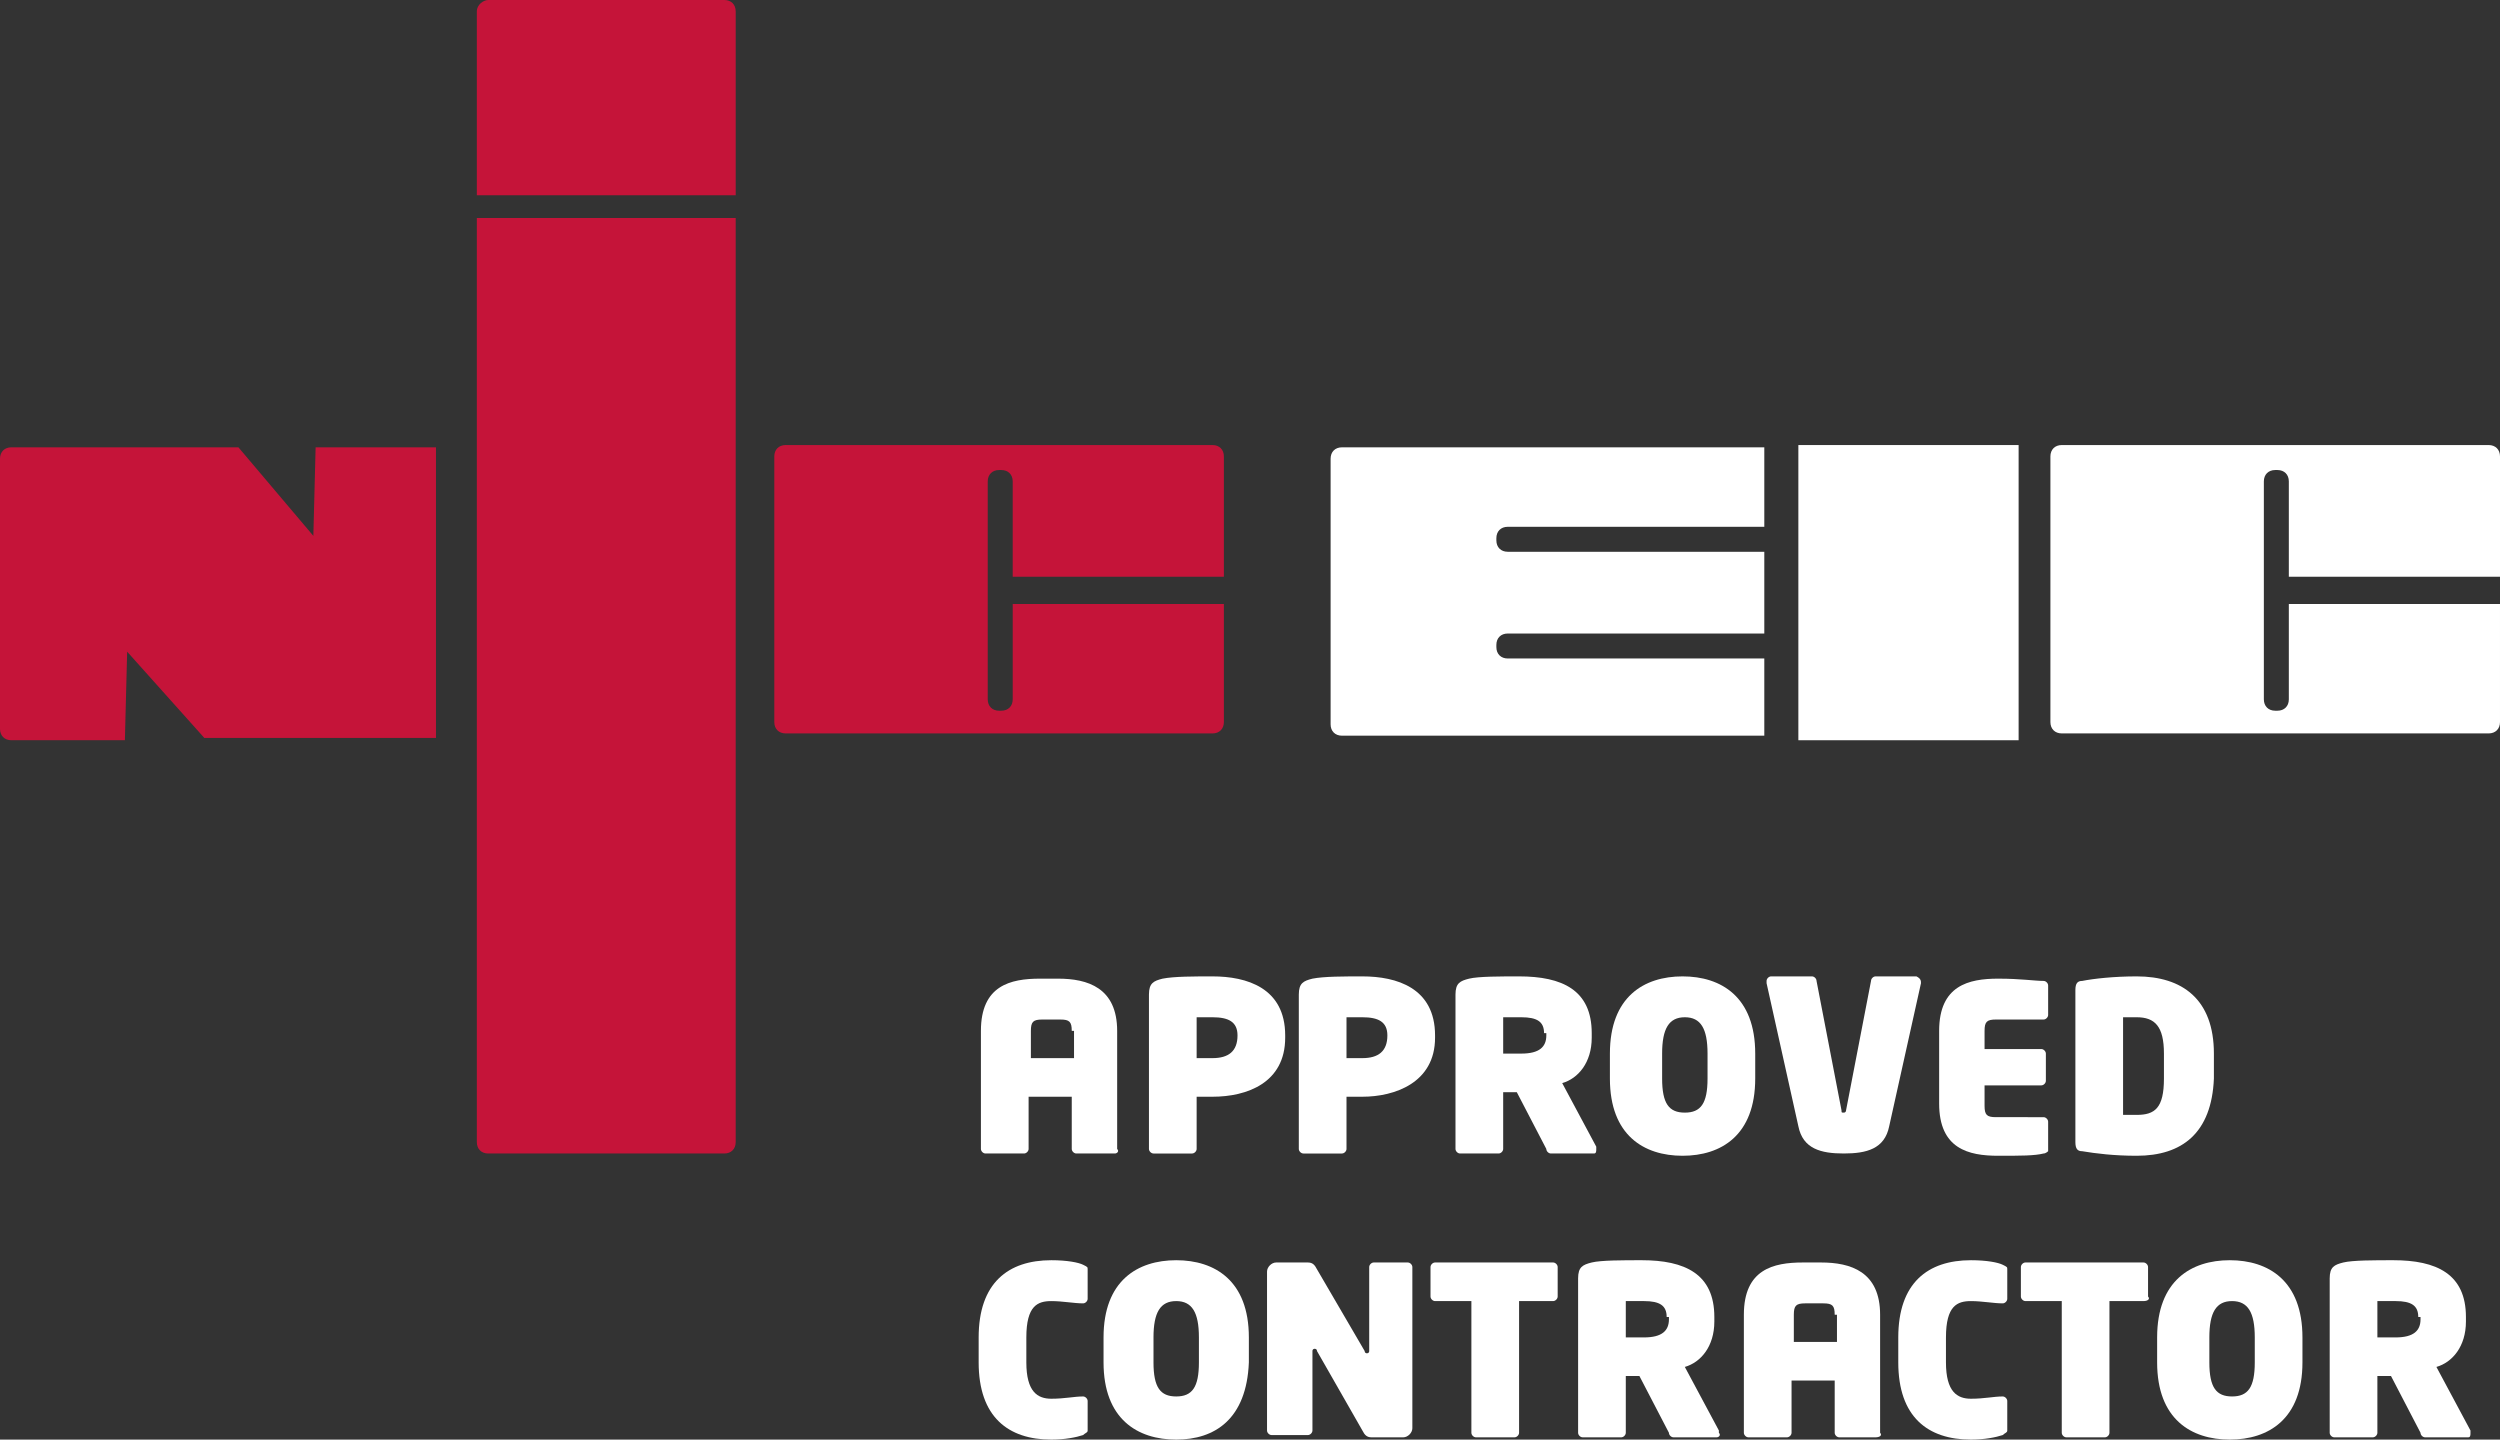
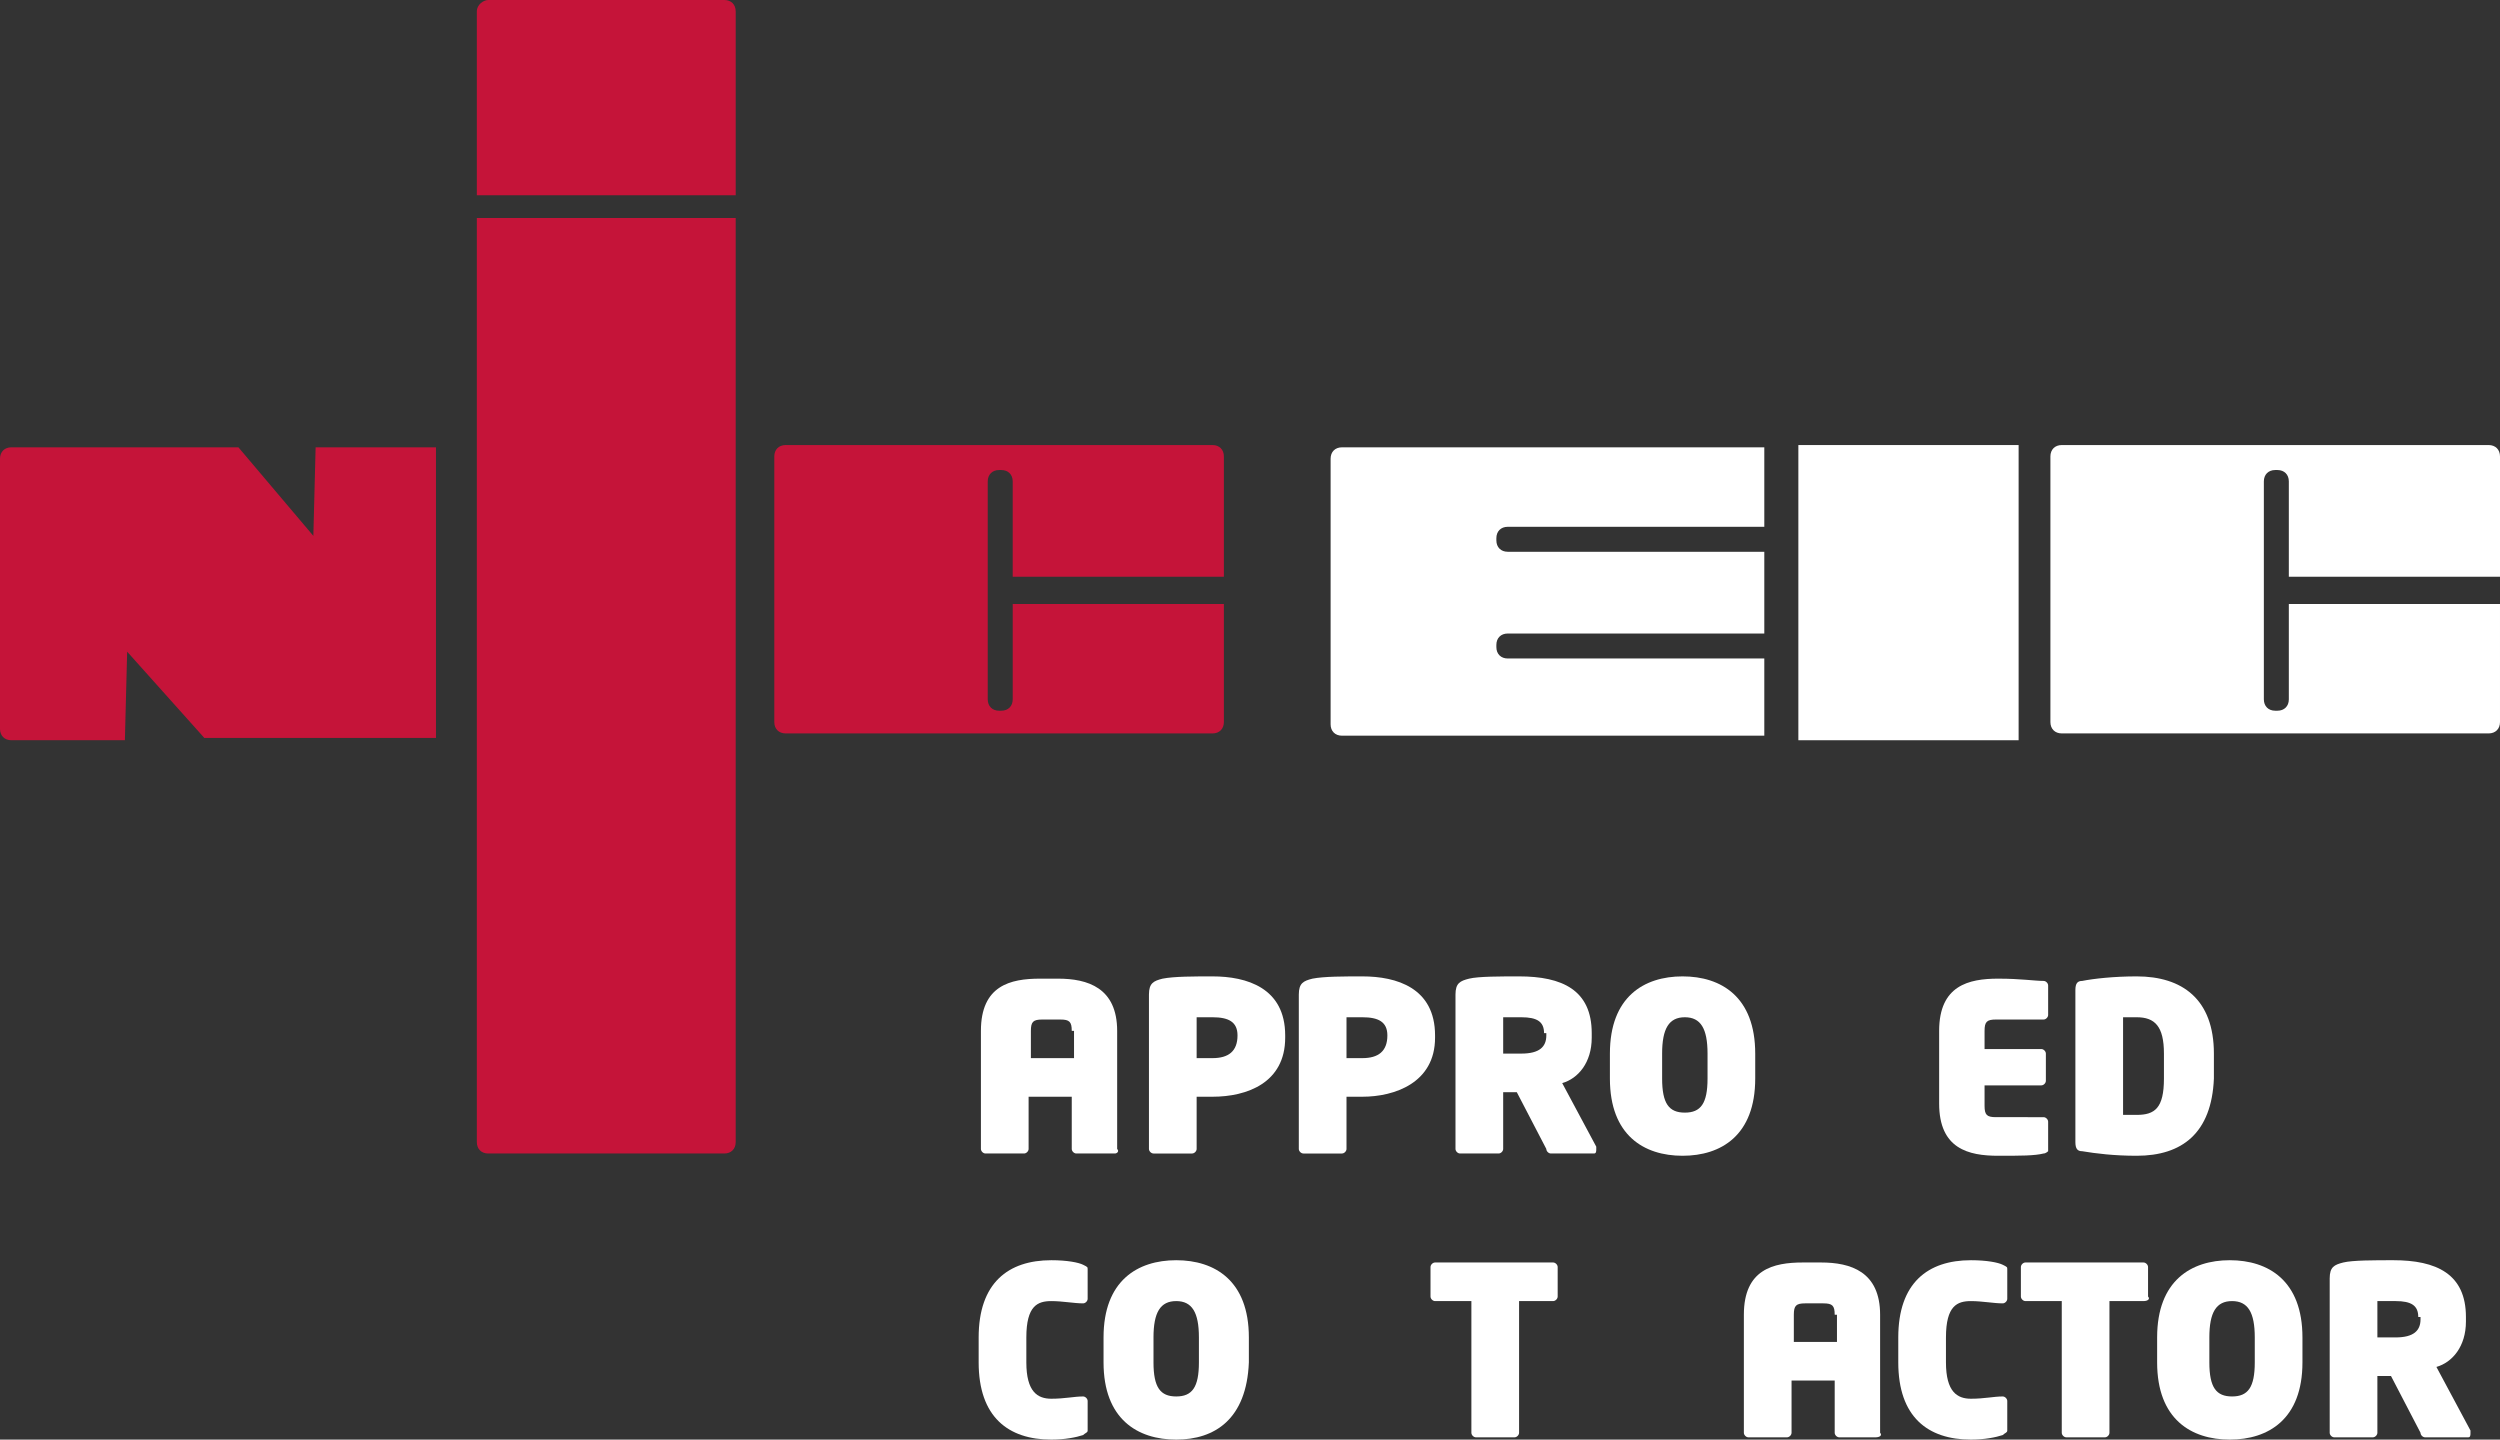
<svg xmlns="http://www.w3.org/2000/svg" version="1.1" id="Layer_1" x="0px" y="0px" viewBox="0 0 110.1 63.4" style="enable-background:new 0 0 110.1 63.4;" xml:space="preserve">
  <rect x="0" y="0" width="110.1" height="63.4" fill="#333333" stroke="none" />
  <style type="text/css">
	.st0{fill:#C51439;}
	.st1{fill:#FFFFFF;}
</style>
  <g>
    <g>
      <path class="st0" d="M32.4,8.6V0.5c0-0.3-0.2-0.5-0.5-0.5H21.5C21.3,0,21,0.2,21,0.5v8.1H32.4z" />
      <path class="st0" d="M21,9.6v40.7c0,0.3,0.2,0.5,0.5,0.5h10.4c0.3,0,0.5-0.2,0.5-0.5V9.6H21z" />
    </g>
    <path class="st0" d="M44.6,26.7v4.1c0,0.3-0.2,0.5-0.5,0.5H44c-0.3,0-0.5-0.2-0.5-0.5v-9.6c0-0.3,0.2-0.5,0.5-0.5h0.1   c0.3,0,0.5,0.2,0.5,0.5v4.2h9.3v-5.3c0-0.3-0.2-0.5-0.5-0.5H34.6c-0.3,0-0.5,0.2-0.5,0.5v11.7c0,0.3,0.2,0.5,0.5,0.5h18.8   c0.3,0,0.5-0.2,0.5-0.5v-5.2H44.6z" />
    <path class="st1" d="M100.8,26.7v4.1c0,0.3-0.2,0.5-0.5,0.5h-0.1c-0.3,0-0.5-0.2-0.5-0.5v-9.6c0-0.3,0.2-0.5,0.5-0.5h0.1   c0.3,0,0.5,0.2,0.5,0.5v4.2h9.3v-5.3c0-0.3-0.2-0.5-0.5-0.5H90.8c-0.3,0-0.5,0.2-0.5,0.5v11.7c0,0.3,0.2,0.5,0.5,0.5h18.8   c0.3,0,0.5-0.2,0.5-0.5v-5.2H100.8z" />
    <path class="st1" d="M77.7,29H66.4c-0.3,0-0.5-0.2-0.5-0.5v-0.1c0-0.3,0.2-0.5,0.5-0.5h11.3v-3.6H66.4c-0.3,0-0.5-0.2-0.5-0.5v-0.1   c0-0.3,0.2-0.5,0.5-0.5h11.3v-3.5H59.1c-0.3,0-0.5,0.2-0.5,0.5v11.7c0,0.3,0.2,0.5,0.5,0.5h18.6V29z" />
    <rect x="79.2" y="19.6" class="st1" width="9.7" height="13" />
    <path class="st0" d="M13.9,19.7l-0.1,3.9l-3.3-3.9h-10c-0.3,0-0.5,0.2-0.5,0.5v11.9c0,0.3,0.2,0.5,0.5,0.5h5l0.1-3.9L9,32.5h10.2   V19.7H13.9z" />
    <g>
      <path class="st1" d="M49.1,50.8h-1.7c-0.1,0-0.2-0.1-0.2-0.2v-2.3h-1.9v2.3c0,0.1-0.1,0.2-0.2,0.2h-1.7c-0.1,0-0.2-0.1-0.2-0.2    v-5.2c0-2,1.3-2.3,2.6-2.3h0.8c1.3,0,2.6,0.4,2.6,2.3v5.2C49.3,50.7,49.2,50.8,49.1,50.8z M47.2,45.4c0-0.4-0.1-0.5-0.5-0.5h-0.8    c-0.4,0-0.5,0.1-0.5,0.5v1.2h1.9V45.4z" />
      <path class="st1" d="M53.4,48.3c-0.2,0-0.5,0-0.7,0v2.3c0,0.1-0.1,0.2-0.2,0.2h-1.7c-0.1,0-0.2-0.1-0.2-0.2v-6.8    c0-0.5,0.2-0.6,0.6-0.7c0.5-0.1,1.4-0.1,2.2-0.1c1.5,0,3.2,0.5,3.2,2.6v0.1C56.6,47.7,54.9,48.3,53.4,48.3z M54.5,45.6    c0-0.6-0.4-0.8-1.1-0.8c-0.1,0-0.7,0-0.7,0v1.8c0.1,0,0.7,0,0.7,0C54.1,46.6,54.5,46.3,54.5,45.6L54.5,45.6z" />
      <path class="st1" d="M60,48.3c-0.2,0-0.5,0-0.7,0v2.3c0,0.1-0.1,0.2-0.2,0.2h-1.7c-0.1,0-0.2-0.1-0.2-0.2v-6.8    c0-0.5,0.2-0.6,0.6-0.7c0.5-0.1,1.4-0.1,2.2-0.1c1.5,0,3.2,0.5,3.2,2.6v0.1C63.2,47.7,61.4,48.3,60,48.3z M61.1,45.6    c0-0.6-0.4-0.8-1.1-0.8c-0.1,0-0.7,0-0.7,0v1.8c0.1,0,0.7,0,0.7,0C60.7,46.6,61.1,46.3,61.1,45.6L61.1,45.6z" />
      <path class="st1" d="M70.2,50.8h-1.9c-0.1,0-0.2-0.1-0.2-0.2l-1.3-2.5l-0.1,0c-0.1,0-0.4,0-0.5,0v2.5c0,0.1-0.1,0.2-0.2,0.2h-1.7    c-0.1,0-0.2-0.1-0.2-0.2v-6.8c0-0.5,0.2-0.6,0.6-0.7c0.4-0.1,1.4-0.1,2.2-0.1c1.9,0,3.2,0.6,3.2,2.5v0.2c0,1.1-0.6,1.8-1.3,2    l1.5,2.8c0,0,0,0.1,0,0.1C70.3,50.7,70.3,50.8,70.2,50.8z M68,45.5c0-0.5-0.3-0.7-1-0.7c-0.1,0-0.7,0-0.8,0v1.6c0.1,0,0.7,0,0.8,0    c0.8,0,1.1-0.3,1.1-0.8V45.5z" />
      <path class="st1" d="M74.1,50.9c-1.7,0-3.2-0.9-3.2-3.4v-1.1c0-2.5,1.5-3.4,3.2-3.4c1.7,0,3.2,0.9,3.2,3.4v1.1    C77.3,50,75.8,50.9,74.1,50.9z M75.2,46.4c0-1.1-0.3-1.6-1-1.6c-0.7,0-1,0.5-1,1.6v1.1c0,1.1,0.3,1.5,1,1.5c0.7,0,1-0.4,1-1.5    V46.4z" />
-       <path class="st1" d="M84.6,43.3l-1.4,6.3c-0.2,1-1,1.2-2,1.2c-1,0-1.8-0.2-2-1.2l-1.4-6.3c0,0,0,0,0-0.1c0-0.1,0.1-0.2,0.2-0.2    h1.8c0.1,0,0.2,0.1,0.2,0.2l1.1,5.7c0,0.1,0,0.1,0.1,0.1c0.1,0,0.1-0.1,0.1-0.1l1.1-5.7c0-0.1,0.1-0.2,0.2-0.2h1.8    C84.6,43.1,84.6,43.2,84.6,43.3C84.6,43.3,84.6,43.3,84.6,43.3z" />
      <path class="st1" d="M90,50.8c-0.4,0.1-1,0.1-2,0.1c-1.3,0-2.6-0.3-2.6-2.3v-3.2c0-2,1.3-2.3,2.6-2.3c1,0,1.6,0.1,2,0.1    c0.1,0,0.2,0.1,0.2,0.2v1.3c0,0.1-0.1,0.2-0.2,0.2h-2.1c-0.4,0-0.5,0.1-0.5,0.5v0.8h2.5c0.1,0,0.2,0.1,0.2,0.2v1.2    c0,0.1-0.1,0.2-0.2,0.2h-2.5v0.9c0,0.4,0.1,0.5,0.5,0.5H90c0.1,0,0.2,0.1,0.2,0.2v1.3C90.2,50.7,90.1,50.8,90,50.8z" />
      <path class="st1" d="M94.1,50.9c-1,0-1.8-0.1-2.4-0.2c-0.2,0-0.3-0.1-0.3-0.4v-6.7c0-0.3,0.1-0.4,0.3-0.4c0.5-0.1,1.4-0.2,2.4-0.2    c2,0,3.4,1,3.4,3.4v1.1C97.4,49.9,96.1,50.9,94.1,50.9z M95.3,46.4c0-1.2-0.4-1.6-1.2-1.6c-0.1,0-0.5,0-0.6,0v4.3    c0.1,0,0.5,0,0.6,0c0.8,0,1.2-0.3,1.2-1.6V46.4z" />
      <path class="st1" d="M47.7,63.2c-0.3,0.1-0.8,0.2-1.4,0.2c-1.9,0-3.2-1-3.2-3.4v-1.1c0-2.4,1.3-3.4,3.2-3.4c0.7,0,1.2,0.1,1.4,0.2    c0.2,0.1,0.2,0.1,0.2,0.2v1.3c0,0.1-0.1,0.2-0.2,0.2c0,0,0,0,0,0c-0.4,0-0.9-0.1-1.4-0.1c-0.6,0-1.1,0.2-1.1,1.6V60    c0,1.3,0.5,1.6,1.1,1.6c0.6,0,1-0.1,1.4-0.1c0,0,0,0,0,0c0.1,0,0.2,0.1,0.2,0.2V63C47.9,63.1,47.8,63.1,47.7,63.2z" />
      <path class="st1" d="M51.8,63.4c-1.7,0-3.2-0.9-3.2-3.4v-1.1c0-2.5,1.5-3.4,3.2-3.4c1.7,0,3.2,0.9,3.2,3.4V60    C54.9,62.5,53.5,63.4,51.8,63.4z M52.8,58.9c0-1.1-0.3-1.6-1-1.6c-0.7,0-1,0.5-1,1.6V60c0,1.1,0.3,1.5,1,1.5c0.7,0,1-0.4,1-1.5    V58.9z" />
-       <path class="st1" d="M61.8,63.3h-1.4c-0.2,0-0.3-0.1-0.4-0.3l-2-3.5c0-0.1-0.1-0.1-0.1-0.1c0,0-0.1,0-0.1,0.1v3.5    c0,0.1-0.1,0.2-0.2,0.2H56c-0.1,0-0.2-0.1-0.2-0.2V56c0-0.2,0.2-0.4,0.4-0.4h1.4c0.2,0,0.3,0.1,0.4,0.3l2.1,3.6    c0,0.1,0.1,0.1,0.1,0.1c0,0,0.1,0,0.1-0.1v-3.7c0-0.1,0.1-0.2,0.2-0.2H62c0.1,0,0.2,0.1,0.2,0.2v7.1C62.2,63.1,62,63.3,61.8,63.3z    " />
      <path class="st1" d="M68.4,57.3h-1.5v5.8c0,0.1-0.1,0.2-0.2,0.2h-1.7c-0.1,0-0.2-0.1-0.2-0.2v-5.8h-1.6c-0.1,0-0.2-0.1-0.2-0.2    v-1.3c0-0.1,0.1-0.2,0.2-0.2h5.2c0.1,0,0.2,0.1,0.2,0.2v1.3C68.6,57.2,68.5,57.3,68.4,57.3z" />
-       <path class="st1" d="M75.6,63.3h-1.9c-0.1,0-0.2-0.1-0.2-0.2l-1.3-2.5l-0.1,0c-0.1,0-0.4,0-0.5,0v2.5c0,0.1-0.1,0.2-0.2,0.2h-1.7    c-0.1,0-0.2-0.1-0.2-0.2v-6.8c0-0.5,0.2-0.6,0.6-0.7c0.4-0.1,1.4-0.1,2.2-0.1c1.9,0,3.2,0.6,3.2,2.5v0.2c0,1.1-0.6,1.8-1.3,2    l1.5,2.8c0,0,0,0.1,0,0.1C75.8,63.2,75.7,63.3,75.6,63.3z M73.4,58c0-0.5-0.3-0.7-1-0.7c-0.1,0-0.7,0-0.8,0v1.6c0.1,0,0.7,0,0.8,0    c0.8,0,1.1-0.3,1.1-0.8V58z" />
      <path class="st1" d="M82.6,63.3H81c-0.1,0-0.2-0.1-0.2-0.2v-2.3h-1.9v2.3c0,0.1-0.1,0.2-0.2,0.2H77c-0.1,0-0.2-0.1-0.2-0.2v-5.2    c0-2,1.3-2.3,2.6-2.3h0.8c1.3,0,2.6,0.4,2.6,2.3v5.2C82.9,63.2,82.8,63.3,82.6,63.3z M80.8,57.9c0-0.4-0.1-0.5-0.5-0.5h-0.8    c-0.4,0-0.5,0.1-0.5,0.5v1.2h1.9V57.9z" />
      <path class="st1" d="M88.2,63.2c-0.3,0.1-0.8,0.2-1.4,0.2c-1.9,0-3.2-1-3.2-3.4v-1.1c0-2.4,1.3-3.4,3.2-3.4c0.7,0,1.2,0.1,1.4,0.2    c0.2,0.1,0.2,0.1,0.2,0.2v1.3c0,0.1-0.1,0.2-0.2,0.2c0,0,0,0,0,0c-0.4,0-0.9-0.1-1.4-0.1c-0.6,0-1.1,0.2-1.1,1.6V60    c0,1.3,0.5,1.6,1.1,1.6c0.6,0,1-0.1,1.4-0.1c0,0,0,0,0,0c0.1,0,0.2,0.1,0.2,0.2V63C88.4,63.1,88.3,63.1,88.2,63.2z" />
      <path class="st1" d="M94.4,57.3h-1.5v5.8c0,0.1-0.1,0.2-0.2,0.2H91c-0.1,0-0.2-0.1-0.2-0.2v-5.8h-1.6c-0.1,0-0.2-0.1-0.2-0.2v-1.3    c0-0.1,0.1-0.2,0.2-0.2h5.2c0.1,0,0.2,0.1,0.2,0.2v1.3C94.7,57.2,94.6,57.3,94.4,57.3z" />
      <path class="st1" d="M98.2,63.4c-1.7,0-3.2-0.9-3.2-3.4v-1.1c0-2.5,1.5-3.4,3.2-3.4c1.7,0,3.2,0.9,3.2,3.4V60    C101.4,62.5,99.9,63.4,98.2,63.4z M99.3,58.9c0-1.1-0.3-1.6-1-1.6c-0.7,0-1,0.5-1,1.6V60c0,1.1,0.3,1.5,1,1.5c0.7,0,1-0.4,1-1.5    V58.9z" />
-       <path class="st1" d="M108.7,63.3h-1.9c-0.1,0-0.2-0.1-0.2-0.2l-1.3-2.5l-0.1,0c-0.1,0-0.4,0-0.5,0v2.5c0,0.1-0.1,0.2-0.2,0.2h-1.7    c-0.1,0-0.2-0.1-0.2-0.2v-6.8c0-0.5,0.2-0.6,0.6-0.7c0.4-0.1,1.4-0.1,2.2-0.1c1.9,0,3.2,0.6,3.2,2.5v0.2c0,1.1-0.6,1.8-1.3,2    l1.5,2.8c0,0,0,0.1,0,0.1C108.8,63.2,108.8,63.3,108.7,63.3z M106.5,58c0-0.5-0.3-0.7-1-0.7c-0.1,0-0.7,0-0.8,0v1.6    c0.1,0,0.7,0,0.8,0c0.8,0,1.1-0.3,1.1-0.8V58z" />
+       <path class="st1" d="M108.7,63.3h-1.9c-0.1,0-0.2-0.1-0.2-0.2l-1.3-2.5l-0.1,0c-0.1,0-0.4,0-0.5,0v2.5c0,0.1-0.1,0.2-0.2,0.2h-1.7    c-0.1,0-0.2-0.1-0.2-0.2v-6.8c0-0.5,0.2-0.6,0.6-0.7c0.4-0.1,1.4-0.1,2.2-0.1c1.9,0,3.2,0.6,3.2,2.5v0.2c0,1.1-0.6,1.8-1.3,2    l1.5,2.8c0,0,0,0.1,0,0.1C108.8,63.2,108.8,63.3,108.7,63.3z M106.5,58c0-0.5-0.3-0.7-1-0.7c-0.1,0-0.7,0-0.8,0v1.6    c0.1,0,0.7,0,0.8,0c0.8,0,1.1-0.3,1.1-0.8V58" />
    </g>
  </g>
</svg>